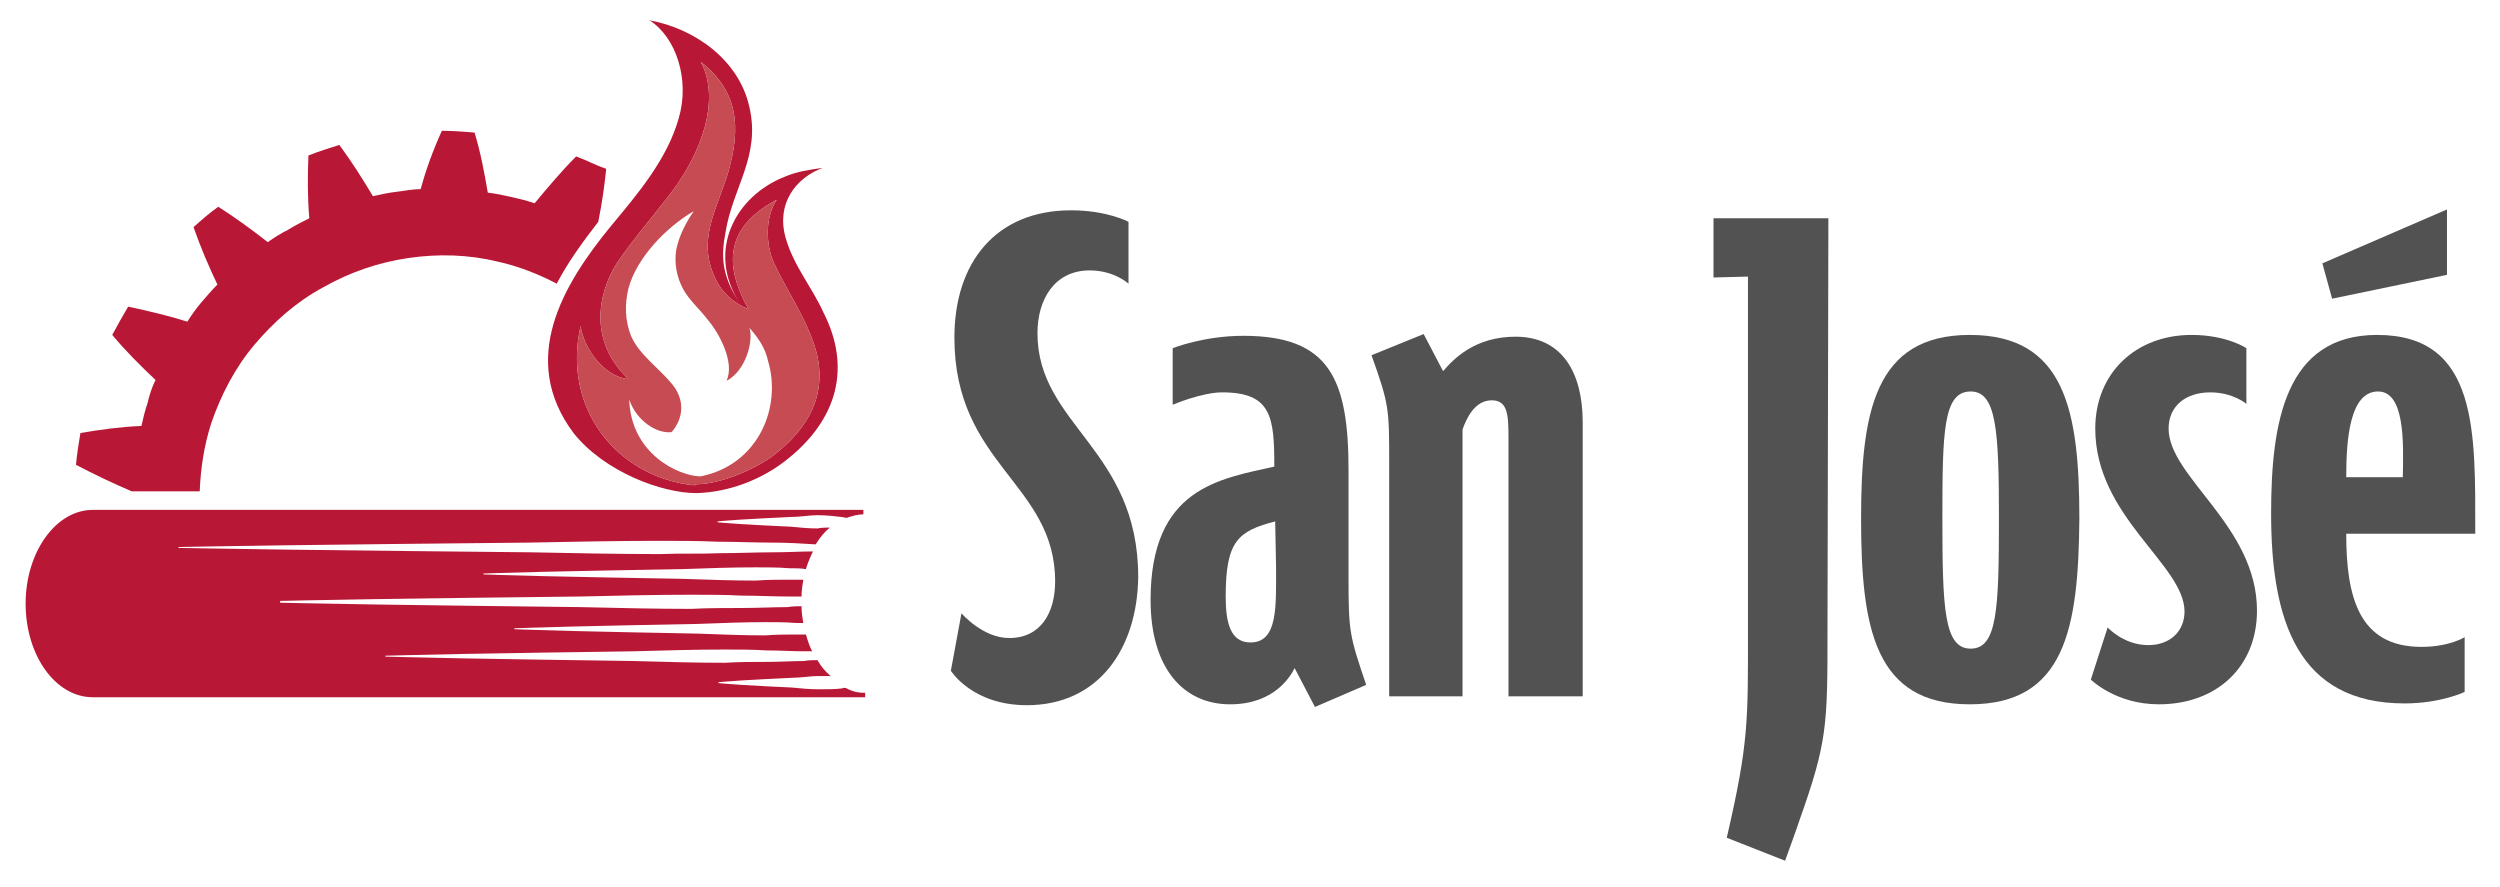
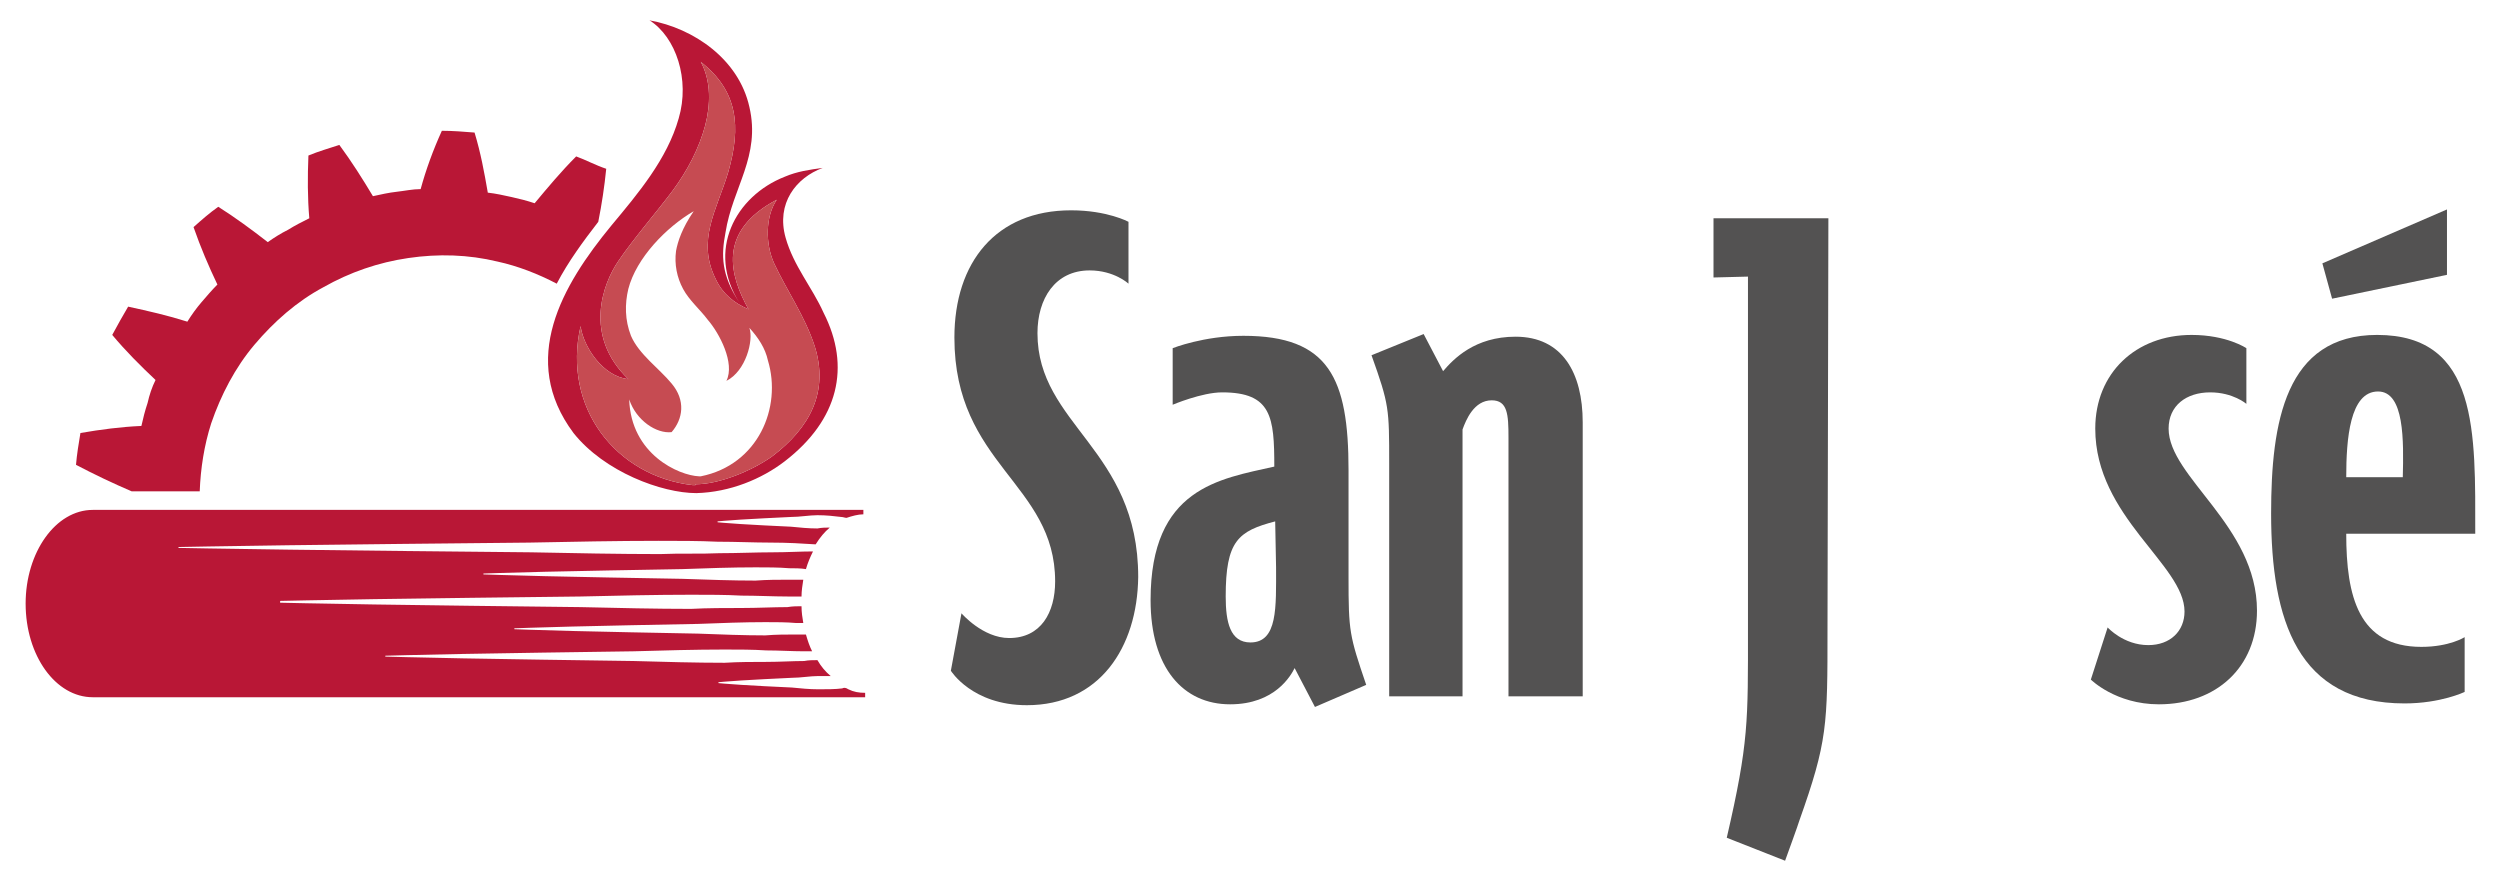
<svg xmlns="http://www.w3.org/2000/svg" version="1.1" id="Capa_1" x="0px" y="0px" viewBox="0 0 282.9 100.4" style="enable-background:new 0 0 282.9 100.4;" xml:space="preserve">
  <style type="text/css">
	.st0{fill:#535252;}
	.st1{fill:#B91736;}
	.st2{fill:#C64B52;}
</style>
  <g>
    <path class="st0" d="M116.2,79.8c-6.2,0-8.6-3.9-8.6-3.9l1.2-6.5c0,0,2.4,2.8,5.4,2.8c3.6,0,5.2-2.9,5.2-6.4   c0-11.1-11.4-13.2-11.4-27.6c0-8.5,4.7-14.4,13.2-14.4c4.1,0,6.5,1.3,6.5,1.3v7c0,0-1.6-1.5-4.4-1.5c-3.9,0-5.9,3.2-5.9,7.1   c0,10.4,11.4,13.1,11.4,27.6C128.7,73.3,124.4,79.8,116.2,79.8z" />
    <path class="st0" d="M148.8,80l-2.3-4.4c-0.4,0.8-2.2,4.1-7.3,4.1c-5.3,0-9-4.1-9-11.8c0-12.7,7.8-13.7,14-15.1   c0-5.6-0.3-8.4-5.9-8.4c-2.3,0-5.6,1.4-5.6,1.4v-6.4c0,0,3.5-1.4,8-1.4c9.7,0,11.9,4.8,11.9,15.2v12.1c0,6.2,0.1,6.6,2,12.2   L148.8,80z M144.3,59c-4.2,1.1-5.6,2.2-5.6,8.5c0,2.9,0.5,5.2,2.8,5.2c3.1,0,2.9-4,2.9-8.5L144.3,59L144.3,59z" />
    <path class="st0" d="M170.7,78.7V49.5c0-2.6-0.1-4.2-1.9-4.2c-2,0-2.9,2.2-3.3,3.3v30.2h-8.3V52.5c0-6.3,0-6.7-2-12.3l5.9-2.4   l2.2,4.2c1.2-1.4,3.6-3.9,8.2-3.9c5.3,0,7.6,4.1,7.6,9.7v31h-8.4V78.7z" />
    <path class="st0" d="M206.8,71.2c0,10.9,0,12.7-3.2,21.7c0,0.1-1.6,4.5-1.6,4.5l-6.6-2.6c2.5-10.8,2.4-13.2,2.4-23.6V31.3l-3.9,0.1   v-6.7h13L206.8,71.2L206.8,71.2z" />
-     <path class="st0" d="M222.9,79.7c-10.7,0-12.3-8.5-12.3-21c0-12,1.5-20.8,12.3-20.8s12.4,8.6,12.4,20.8   C235.2,71.1,233.7,79.7,222.9,79.7z M223,44.3c-3.1,0-3.2,4.5-3.2,14.4c0,10.2,0.2,14.7,3.2,14.7s3.2-4.4,3.2-14.8   C226.2,48.6,225.9,44.3,223,44.3z" />
    <path class="st0" d="M244.3,79.7c-4.9,0-7.7-2.8-7.7-2.8l1.9-5.9c0,0,1.8,2,4.6,2c2.5,0,4.1-1.6,4.1-3.8c0-5.3-10.1-10.7-10.1-20.7   c0-6.3,4.6-10.6,10.9-10.6c4,0,6.2,1.5,6.2,1.5v6.3c0,0-1.5-1.3-4.1-1.3c-2.7,0-4.7,1.5-4.7,4.1c0,5.5,10,11,10,20.6   C255.4,75.5,250.8,79.7,244.3,79.7z" />
    <path class="st0" d="M265.5,60.4c0,7.1,1.4,12.8,8.5,12.8c3.2,0,4.9-1.1,4.9-1.1v6.2c0,0-2.7,1.3-6.8,1.3   c-12.1,0-15.1-9.4-15.1-21.5c0-10.3,1.6-20.2,12-20.2c11.5,0,11.1,11.1,11.1,22.5C280.1,60.4,265.5,60.4,265.5,60.4z M263.9,33.8   l-1.1-4l14.1-6.1v7.4L263.9,33.8z M269.1,44.3c-3.2,0-3.6,5.4-3.6,9.7h6.4C272,49.9,272.1,44.3,269.1,44.3z" />
  </g>
  <g>
    <path class="st1" d="M93.2,35.4c-1.3-2.9-3.4-5.3-4.3-8.5c-1.1-3.9,1.2-6.8,4.2-7.9c-1.5,0.2-2.9,0.4-4.3,1   c-5.6,2.2-8.9,8.4-5.1,14.3c-2.1-3.2-2.1-5.4-1.6-8c0.8-5.1,4-8.6,2.7-14.2c-1.2-5.4-6.3-8.9-11.3-9.8c3,1.9,4.6,6.7,3.3,11.1   c-1.3,4.6-4.6,8.5-7.6,12.1c-5.6,6.8-10.5,15.2-4.3,23.5c3.5,4.4,10,6.8,13.9,6.8c3.8-0.1,7.4-1.6,10-3.6   C94.9,47.5,96.3,41.5,93.2,35.4z M87.3,51.7c-2.3,1.6-5.9,3.1-8.6,3.1v0.1h-0.3c-8.7-1-14.8-8.8-12.7-18c0.3,2.3,2.5,5.7,5.4,6   C66,38,68.2,32.1,70,29.5c1.7-2.5,4.3-5.5,6.1-7.9c1.7-2.3,3-4.8,3.7-7.4c0.6-2.3,0.7-5-0.5-7.2c4.2,3.3,4.6,7.3,3.1,12.5   c-1.3,4.3-3.6,7.7-1.4,12.1c0.8,1.7,2.1,2.7,3.7,3.4c-2.1-3.8-3.6-8.8,3.2-12.4c-1.3,1.9-1.3,5-0.3,7.2c1.5,3.2,3.5,6,4.6,9.4   C93.8,44.3,91.7,48.4,87.3,51.7z" />
    <path class="st2" d="M87.6,29.8c-1-2.2-1-5.3,0.3-7.2c-6.8,3.6-5.3,8.6-3.2,12.4c-1.6-0.7-2.9-1.7-3.7-3.4   c-2.2-4.4,0.1-7.8,1.4-12.1c1.5-5.2,1.1-9.2-3.1-12.5c1.2,2.2,1.1,4.9,0.5,7.2c-0.7,2.6-2,5.1-3.7,7.4C74.3,24,71.7,27,70,29.5   c-1.8,2.6-4,8.5,1.1,13.4c-2.9-0.3-5.1-3.7-5.4-6c-2.1,9.2,4,17,12.7,18h0.3v-0.1c2.7,0,6.3-1.5,8.6-3.1c4.4-3.3,6.5-7.4,4.9-12.5   C91.1,35.8,89.1,33,87.6,29.8z M79.3,53.9h-0.2c-2.3-0.1-7.7-2.5-7.9-8.7c0.8,2.4,3.1,3.9,4.8,3.7c1.3-1.5,1.6-3.6,0-5.5   c-1.4-1.7-3.7-3.3-4.6-5.4c-0.7-1.8-0.7-3.6-0.3-5.3c0.9-3.5,4.3-7,7.4-8.8c-1.3,1.9-1.8,3.4-2,4.5c-0.2,1.5,0.1,3,0.8,4.3   s1.9,2.3,2.8,3.5c1.3,1.5,3.1,4.9,2.1,6.9c2.2-1.1,3.1-4.6,2.6-6c1,1.1,1.8,2.3,2.1,3.7C88.5,46.1,85.8,52.6,79.3,53.9z" />
  </g>
  <path class="st1" d="M65.2,17.7c-1.7,1.7-3.2,3.5-4.7,5.3c-0.9-0.3-1.7-0.5-2.6-0.7c-0.9-0.2-1.8-0.4-2.7-0.5  c-0.4-2.3-0.8-4.5-1.5-6.8c-1.2-0.1-2.5-0.2-3.7-0.2c-1,2.2-1.8,4.4-2.4,6.6c-0.9,0-1.8,0.2-2.7,0.3c-0.9,0.1-1.8,0.3-2.7,0.5  c-1.2-2-2.4-3.9-3.8-5.8c-1.2,0.4-2.3,0.7-3.5,1.2c-0.1,2.4-0.1,4.8,0.1,7.1c-0.8,0.4-1.6,0.8-2.4,1.3c-0.8,0.4-1.6,0.9-2.3,1.4  c-1.8-1.4-3.7-2.8-5.6-4c-1,0.7-1.9,1.5-2.8,2.3c0.8,2.3,1.7,4.4,2.7,6.5c-0.6,0.6-1.2,1.3-1.8,2c-0.6,0.7-1.1,1.4-1.6,2.2  c-2.2-0.7-4.4-1.2-6.7-1.7c-0.6,1-1.2,2.1-1.8,3.2c1.5,1.8,3.2,3.5,4.9,5.1c-0.4,0.8-0.7,1.7-0.9,2.6c-0.3,0.9-0.5,1.7-0.7,2.6  c-2.3,0.1-4.6,0.4-6.9,0.8c-0.2,1.2-0.4,2.4-0.5,3.6c2.1,1.1,4.2,2.1,6.3,3h7.7c0.1-2.6,0.5-5.2,1.3-7.7c1.1-3.2,2.7-6.3,4.9-8.9  s4.8-4.9,7.8-6.5c3-1.7,6.2-2.8,9.6-3.3c3.4-0.5,6.8-0.4,10.1,0.4c2.3,0.5,4.6,1.4,6.7,2.5c1.3-2.5,3-4.8,4.7-7c0.4-2,0.7-4,0.9-6  C67.4,18.7,66.3,18.1,65.2,17.7z" />
  <path class="st1" d="M95.3,77.9C94.5,78,93.6,78,92.6,78s-2-0.1-3-0.2c-2.1-0.1-4.2-0.2-5.7-0.3c-1.6-0.1-2.6-0.2-2.6-0.2v-0.1  c0,0,1-0.1,2.6-0.2s3.6-0.2,5.7-0.3c1,0,2.1-0.2,3-0.2c0.5,0,0.9,0,1.4,0c-0.6-0.5-1.1-1.1-1.5-1.8c-0.5,0-1,0-1.5,0.1  c-1.3,0-2.7,0.1-4.3,0.1c-1.5,0-3.1,0-4.7,0.1c-3.3,0-6.8-0.1-10.3-0.2c-7-0.1-14-0.2-19.3-0.3c-5.3-0.1-8.8-0.2-8.8-0.2v-0.1  c0,0,3.5-0.1,8.8-0.2s12.3-0.2,19.3-0.3c3.5-0.1,7-0.2,10.3-0.2c1.6,0,3.2,0,4.7,0.1c1.5,0,2.9,0.1,4.3,0.1c0.3,0,0.6,0,0.9,0  c-0.3-0.6-0.5-1.2-0.7-1.9c-0.4,0-0.7,0-1.1,0c-1.1,0-2.3,0-3.5,0.1c-2.4,0-5-0.1-7.6-0.2c-5.2-0.1-10.4-0.2-14.3-0.3  c-3.9-0.1-6.5-0.2-6.5-0.2v-0.1c0,0,2.6-0.1,6.5-0.2s9.1-0.2,14.3-0.3c2.6-0.1,5.2-0.2,7.6-0.2c1.2,0,2.4,0,3.5,0.1  c0.3,0,0.5,0,0.8,0c-0.1-0.6-0.2-1.2-0.2-1.9c-0.5,0-1,0-1.6,0.1c-1.6,0-3.3,0.1-5.2,0.1c-1.8,0-3.8,0-5.7,0.1  c-4,0-8.2-0.1-12.5-0.2c-8.5-0.1-17-0.2-23.4-0.3c-6.4-0.1-10.6-0.2-10.6-0.2V68c0,0,4.3-0.1,10.6-0.2c6.4-0.1,14.9-0.2,23.4-0.3  c4.2-0.1,8.5-0.2,12.5-0.2c2,0,3.9,0,5.7,0.1c1.8,0,3.6,0.1,5.2,0.1c0.5,0,1.1,0,1.6,0c0-0.6,0.1-1.3,0.2-1.9c-0.5,0-1,0-1.6,0  c-1.2,0-2.5,0-3.8,0.1c-2.6,0-5.4-0.1-8.3-0.2c-5.6-0.1-11.3-0.2-15.5-0.3c-4.2-0.1-7-0.2-7-0.2v-0.1c0,0,2.8-0.1,7-0.2  s9.9-0.2,15.5-0.3c2.8-0.1,5.6-0.2,8.3-0.2c1.3,0,2.6,0,3.8,0.1c0.6,0,1.3,0,1.9,0.1c0.2-0.7,0.5-1.4,0.8-2c-1.4,0-2.9,0.1-4.6,0.1  c-1.9,0-3.9,0.1-6,0.1c-2.1,0.1-4.4,0-6.7,0.1c-4.7,0-9.6-0.1-14.6-0.2c-9.9-0.1-19.9-0.2-27.3-0.3C25.2,62.1,20.2,62,20.2,62v-0.1  c0,0,5-0.1,12.4-0.2c7.4-0.1,17.4-0.2,27.3-0.3c5-0.1,9.9-0.2,14.6-0.2c2.3,0,4.6,0,6.7,0.1c2.1,0,4.1,0.1,6,0.1s3.6,0.1,5.1,0.2  c0.5-0.8,1-1.4,1.6-1.9c-0.4,0-0.9,0-1.4,0.1c-1,0-2-0.1-3-0.2c-2.1-0.1-4.2-0.2-5.7-0.3c-1.6-0.1-2.6-0.2-2.6-0.2V59  c0,0,1-0.1,2.6-0.2c1.6-0.1,3.6-0.2,5.7-0.3c1,0,2.1-0.2,3-0.2c1,0,1.9,0.1,2.7,0.2c0.2,0,0.4,0.1,0.6,0.1c0.6-0.2,1.3-0.4,1.9-0.4  v-0.5H10.5l0,0c-4.2,0-7.6,4.8-7.6,10.6c0,5.9,3.4,10.6,7.6,10.6l0,0h87.4v-0.5c-0.7,0-1.3-0.1-1.9-0.4  C95.7,77.8,95.5,77.8,95.3,77.9z" />
</svg>